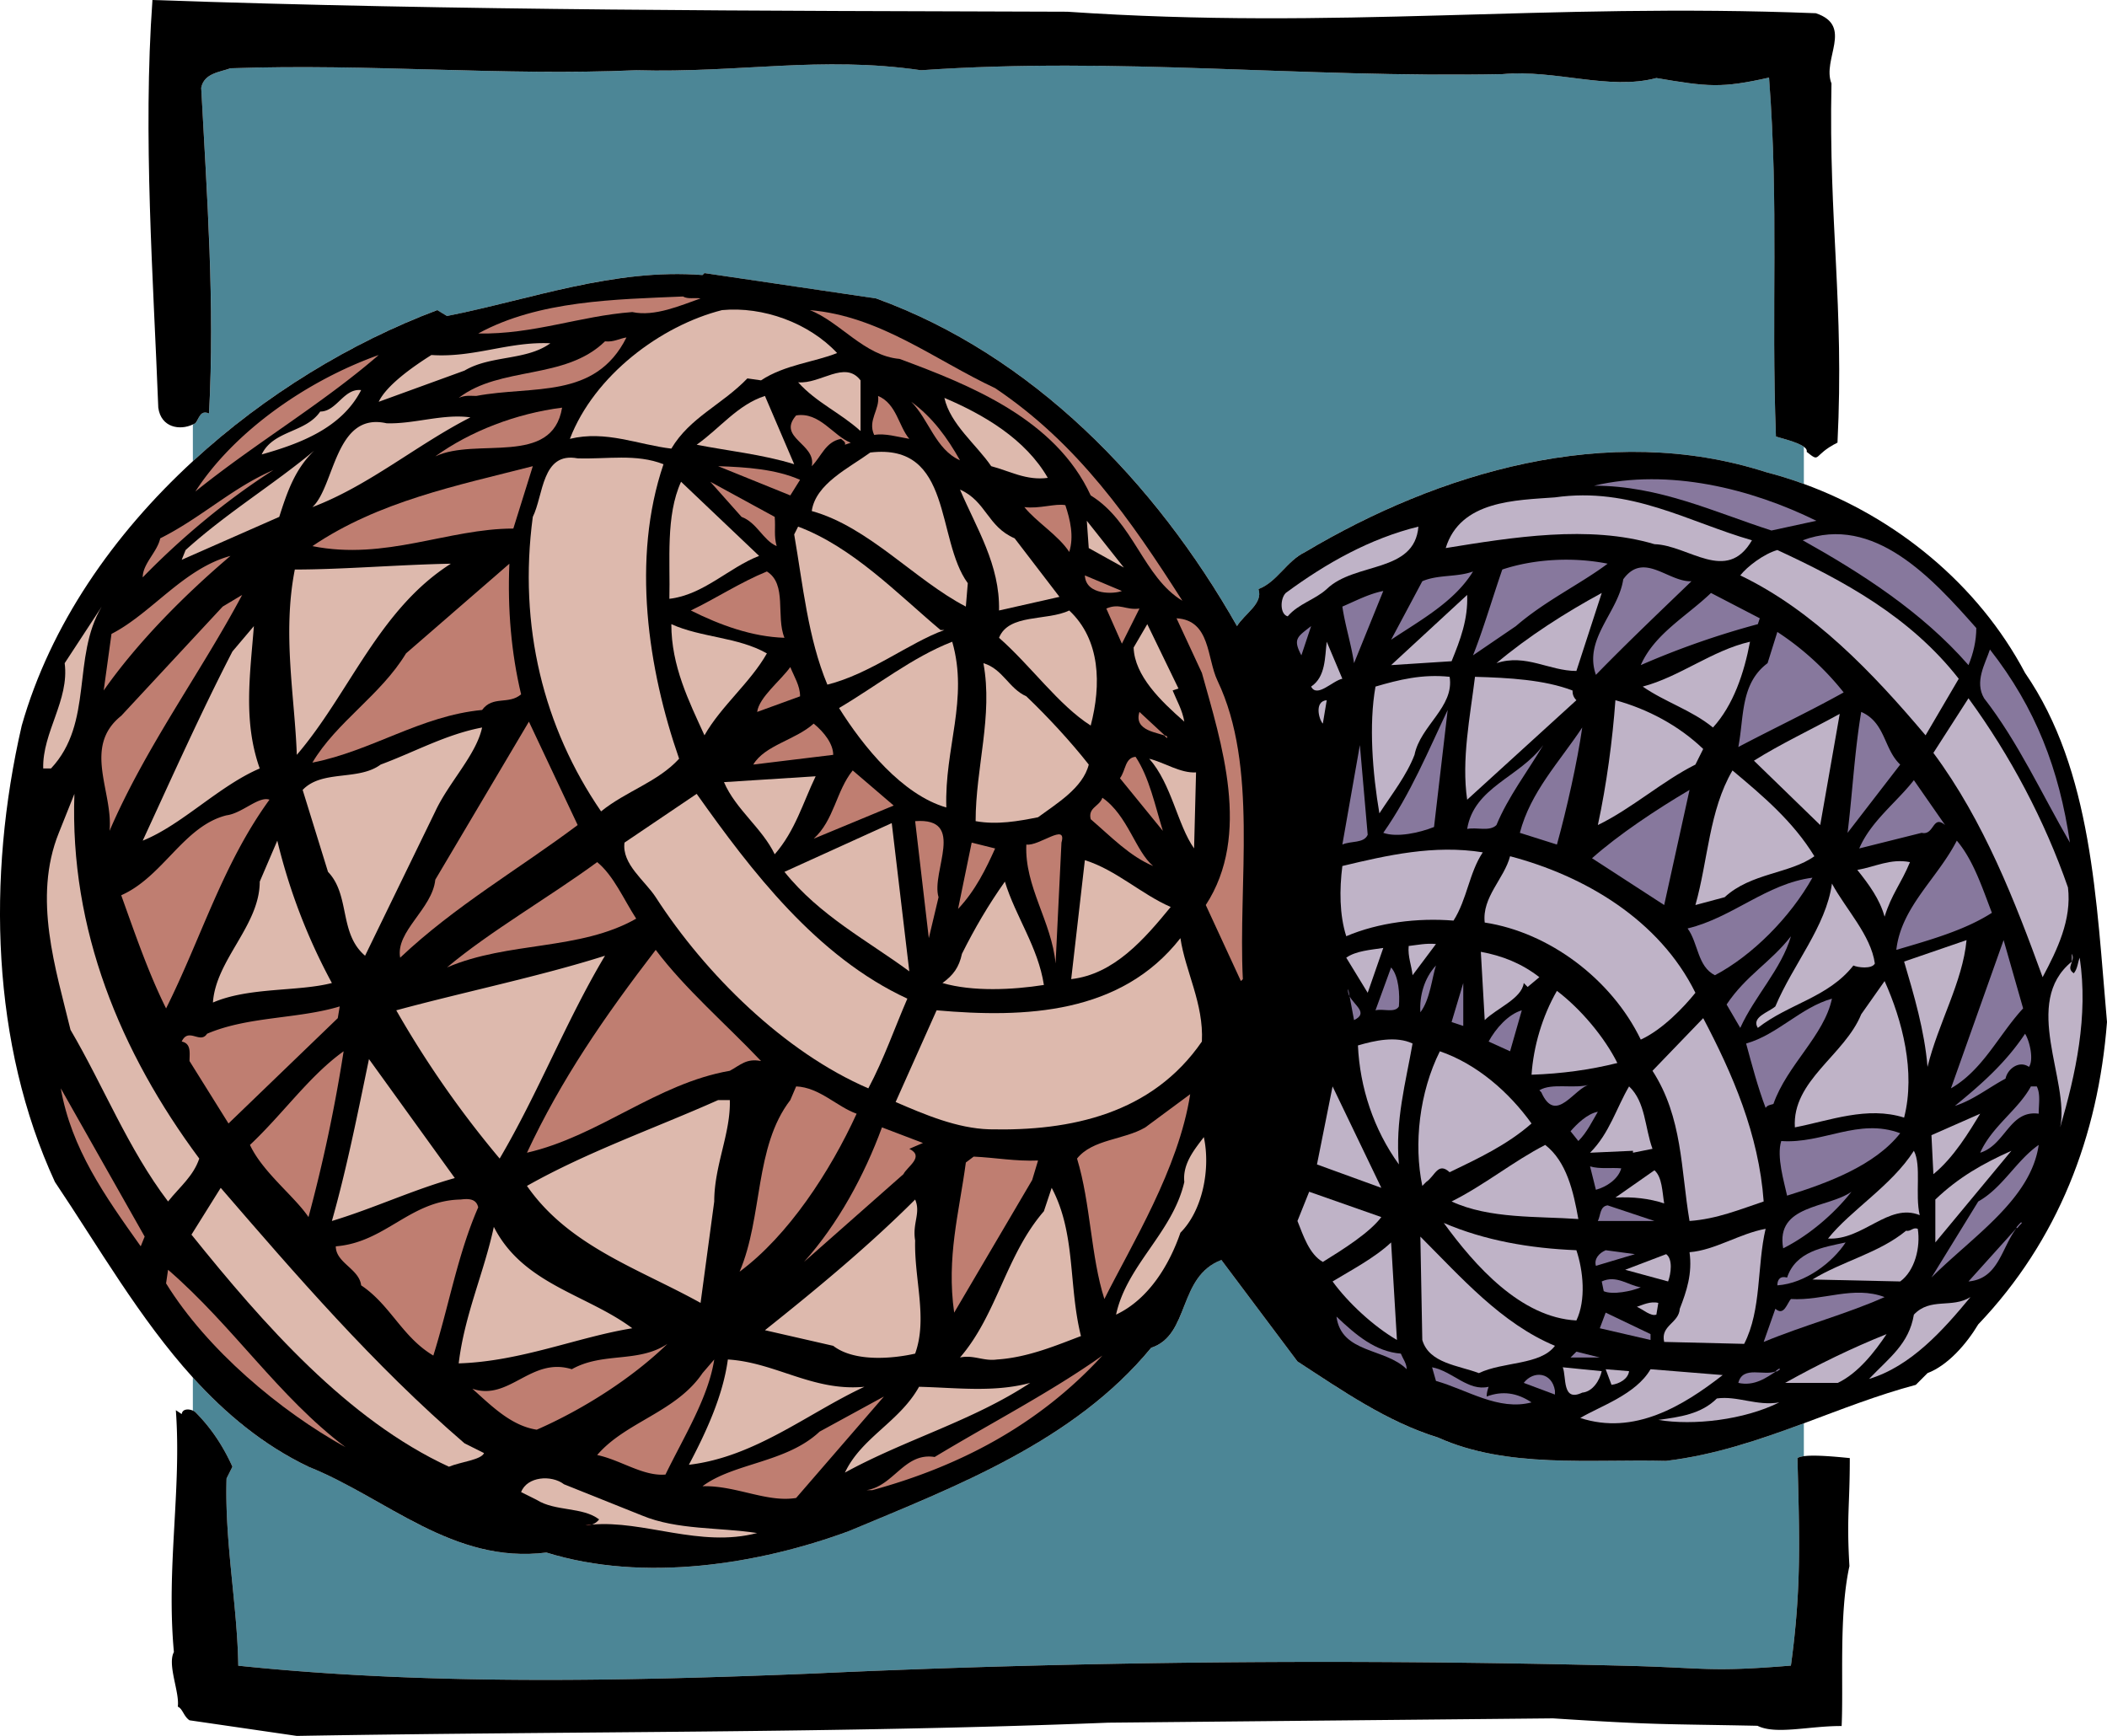
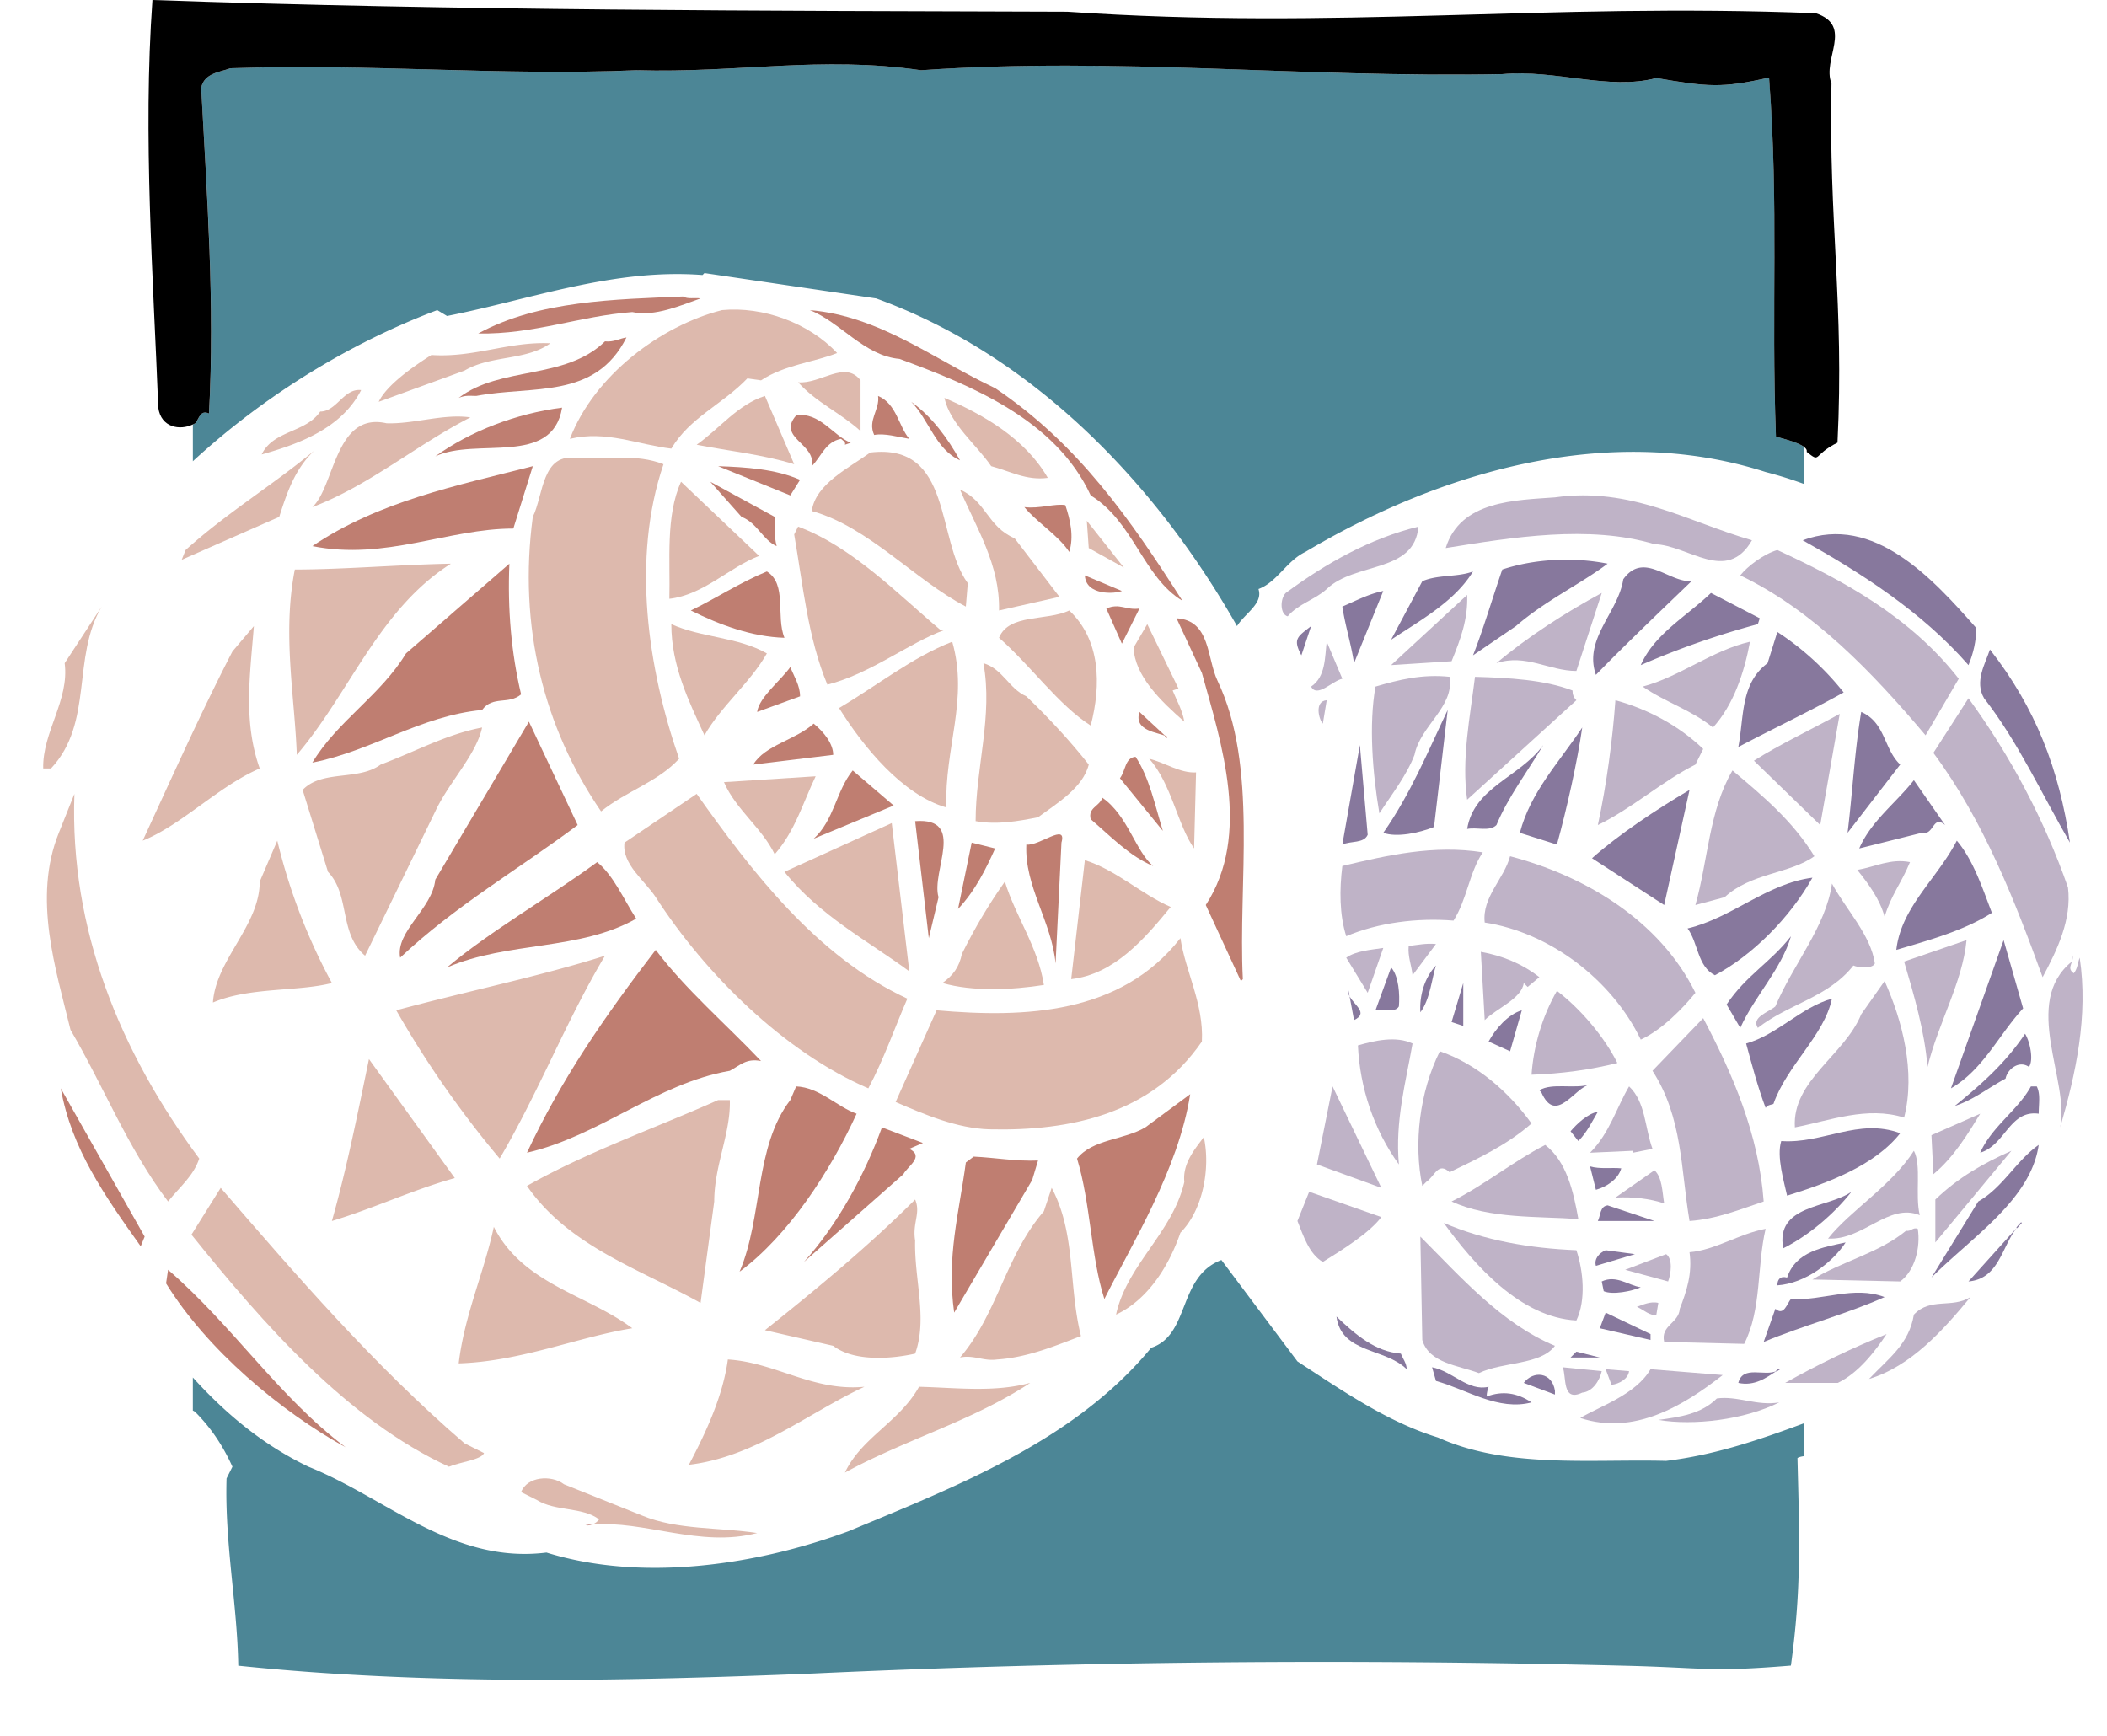
<svg xmlns="http://www.w3.org/2000/svg" width="228.224" height="188.047">
  <path fill="#4c8696" d="M48.419 34.23c9.082-1.796 18.062-5.18 27.676-4.437l.21-.211L94.9 32.328c16.903 6.129 30.215 19.86 39.09 35.496.844-1.375 2.852-2.43 2.324-4.015 2.008-.739 3.063-3.063 5.07-4.016 14.368-8.555 32.75-14.156 49.864-8.66 1.395.36 2.777.789 4.14 1.289v-4.024c-.753-.558-2.617-.953-3.023-1.117-.527-14.05.332-24.668-.746-38.875-5.176 1.164-6.601.996-12.203.047-5.176 1.371-10.883-.953-16.691-.422-21.973.422-41.52-1.902-62.965-.422-10.88-1.586-19.649.313-30.848 0-14.578.633-28.734-.742-43.945-.214-1.164.425-2.856.527-3.172 2.113.633 11.832 1.48 23.347.848 35.285-.954-.422-1.059.527-1.48 1.059-.087.05-.184.086-.274.128v3.985c7.82-7.2 17.12-12.852 26.472-16.371l1.059.636m107.33 121.489c-5.491-1.692-10.35-5.07-15.214-8.239l-8.238-10.988c-4.754 1.797-3.38 8.133-7.606 9.508-8.347 10.14-21.129 15-32.75 19.863-9.718 3.59-22.187 5.598-32.75 2.32-10.14 1.27-17.324-5.913-25.777-9.296-4.934-2.367-8.984-5.758-12.527-9.668v3.586a.91.91 0 0 1 .273.168c1.797 1.797 3.063 3.804 4.016 5.914l-.637 1.27c-.21 6.972 1.164 13.628 1.27 20.284 20.285 2.114 41.62 1.688 62.328.844 28.894-1.336 58.105-1.586 87.687-.844 8.977.211 9.184.727 18.16-.011 1.164-8.453.922-14.032.711-22.48.137-.098.383-.165.692-.208v-3.558c-4.786 1.773-9.633 3.437-14.914 4.07-8.243-.211-17.223.848-24.723-2.535" />
  <path d="M22.642 44.793c.632-11.938-.215-23.453-.848-35.285.316-1.586 2.008-1.688 3.172-2.113 15.21-.528 29.367.847 43.945.214 11.2.313 19.969-1.586 30.848 0 21.445-1.48 40.992.844 62.965.422 5.808-.531 11.515 1.793 16.691.422 5.602.95 7.027 1.117 12.203-.047 1.078 14.207.219 24.824.746 38.875.406.164 2.27.559 3.024 1.117.23.168.359.352.308.551 1.586 1.266.586.371 3.336-1 .738-15.004-.969-23.8-.652-38.906-1.055-2.64 2.43-6.234-1.692-7.61-29.578-1.16-51.609 1.844-81.082-.163C82.435 1.164 49.79 1.164 16.513 0c-1.055 14.684.105 30.32.632 44.16.297 2.18 2.356 2.488 3.743 1.82.09-.043.187-.078.273-.128.422-.532.527-1.48 1.48-1.059" />
-   <path d="M219.349 72.895c-5.106-9.657-14.051-16.864-23.961-20.473-1.364-.5-2.746-.93-4.141-1.29-17.113-5.495-35.496.106-49.863 8.661-2.008.953-3.063 3.277-5.07 4.016.527 1.586-1.481 2.64-2.325 4.015-8.875-15.636-22.187-29.367-39.09-35.496l-18.593-2.746-.211.211c-9.614-.742-18.594 2.64-27.676 4.437l-1.059-.636c-9.351 3.52-18.652 9.172-26.472 16.37-8.614 7.927-15.43 17.727-18.532 28.634-3.804 16.48-3.273 34.547 3.594 49.441 4.715 7.012 9.153 14.793 14.938 21.18 3.543 3.91 7.593 7.3 12.527 9.668 8.453 3.383 15.637 10.566 25.777 9.297 10.563 3.277 23.032 1.27 32.75-2.32 11.621-4.864 24.403-9.723 32.75-19.864 4.227-1.375 2.852-7.71 7.606-9.508l8.238 10.988c4.863 3.168 9.723 6.547 15.215 8.239 7.5 3.383 16.48 2.324 24.723 2.535 5.28-.633 10.129-2.297 14.914-4.07 4.015-1.493 7.984-3.063 12.129-4.168l1.265-1.27c2.219-.844 4.227-3.168 5.496-5.281 8.66-9.086 12.992-20.39 13.946-32.75-1.164-13.098-1.586-27.254-8.875-37.82" />
  <path fill="#ddb9ad" d="M61.728 47.54c3.91-.95 7.394.636 10.988 1.058 2.008-3.383 5.492-4.754 8.238-7.606l1.48.211c2.536-1.691 5.915-2.008 8.239-2.96-3.063-3.274-8.028-5.071-12.465-4.65-6.656 1.692-13.84 7.079-16.48 13.946" />
  <path fill="#bf7e71" d="M118.142 53.668c4.648 2.852 5.707 8.875 9.93 11.41-5.598-8.77-11.305-17.008-20.282-23.031-6.55-3.063-12.469-7.817-20.074-8.453 3.273 1.27 5.918 4.965 9.719 5.285 7.714 2.851 16.902 6.547 20.707 14.789" />
  <path fill="#ddb9ad" d="M87.927 55.36c6.129 1.687 11.199 7.5 16.691 10.35l.211-2.534c-3.484-4.754-1.582-15.215-10.562-14.156-2.325 1.69-5.918 3.382-6.34 6.34m-25.356-5.708c-3.906-.738-3.695 4.016-4.86 6.34-1.581 11.832 1.165 22.817 7.395 31.903 2.75-2.22 6.13-3.168 8.454-5.704-3.38-9.718-5.176-21.656-1.692-31.902-2.957-1.164-6.125-.531-9.297-.637" />
-   <path fill="#87789d" d="M196.74 56.414c-7.079-3.484-15.95-5.703-24.087-3.8 7.078 0 12.996 2.85 19.227 4.855l4.86-1.055" />
  <path fill="#ddb9ad" d="m114.759 64.656-4.856-6.34c-2.96-1.27-3.066-4.015-5.918-5.28 1.797 4.222 4.332 8.132 4.227 13.097l6.547-1.477" />
  <path fill="#bfb3c7" d="M179.204 58.95c3.7.105 7.816 4.331 10.563-.423-6.973-2.007-13.098-5.812-21.34-4.648-4.227.316-10.246.316-11.832 5.492 7.183-1.16 15.53-2.535 22.61-.422" />
  <path fill="#ddb9ad" d="M101.872 68.246c-4.648-3.91-9.508-8.98-15.422-11.2l-.426.849c.954 5.492 1.48 11.195 3.594 16.27 4.649-1.165 8.875-4.544 12.676-5.919h-.422" />
  <path fill="#bfb3c7" d="M153.638 57.047c-5.176 1.27-9.93 3.91-14.368 7.187-.632.633-.632 2.32.211 2.532 1.164-1.371 2.957-1.793 4.227-2.957 3.062-2.957 9.508-1.688 9.93-6.762" />
  <path fill="#87789d" d="M195.263 58.527c6.23 3.485 12.886 7.711 17.957 13.524.527-1.27.847-2.64.847-4.016-4.754-5.387-11.093-12.36-18.804-9.508" />
  <path fill="#bfb3c7" d="M192.517 59.582c-1.48.426-3.278 1.797-4.016 2.75 7.922 3.8 14.367 10.563 20.07 17.324l3.594-6.129c-5.281-6.761-12.574-10.668-19.648-13.945" />
  <path fill="#ddb9ad" d="M5.524 83.246c4.649-4.965 2.22-12.043 5.496-17.535L7.005 71.84c.527 4.012-2.43 7.5-2.324 11.406h.843M108.212 69.09c3.484 3.066 6.445 7.289 9.93 9.508 1.16-4.434 1.058-9.297-2.325-12.465-2.43 1.164-6.55.316-7.605 2.957" />
  <path fill="#bf7e71" d="M131.876 73.738c-1.164-2.43-.742-6.55-4.438-6.761l2.747 5.918c2.113 7.605 5.386 17.535.421 25.144l3.805 8.238.211-.21c-.527-10.458 1.691-23.032-2.746-32.329" />
  <path fill="#ddb9ad" d="M103.142 69.516c-4.332 1.687-8.137 4.754-12.258 7.183 2.644 4.223 6.867 9.403 11.62 10.774-.21-6.442 2.43-11.727.638-17.957" />
  <path fill="#87789d" d="M224.208 91.277c-1.164-7.925-3.7-14.578-8.664-20.918-.527 1.586-1.688 3.485-.633 5.282 3.7 4.754 6.234 10.355 9.297 15.636" />
  <path fill="#ddb9ad" d="M117.93 82.824c-1.902-2.43-4.437-5.176-6.761-7.394-1.902-.844-2.535-2.957-4.649-3.59 1.055 5.703-.843 11.3-.843 17.113 2.324.422 4.648 0 6.761-.422 2.004-1.48 4.86-3.172 5.493-5.707" />
  <path fill="#bfb3c7" d="M223.997 96.137c-2.535-7.29-6.234-14.262-10.777-20.496l-3.801 5.918c5.492 7.394 8.871 16.164 11.832 24.296 1.582-2.957 3.168-6.234 2.746-9.718" />
  <path fill="#ddb9ad" d="M18.204 130.152c1.266-1.582 2.746-2.746 3.379-4.648-8.555-11.516-14.05-24.824-13.523-39.508L6.372 90.22c-2.855 7.078-.316 14.793 1.266 21.34 3.593 6.129 6.234 12.89 10.566 18.593m80.078-21.973c-9.828-4.543-16.906-13.84-22.82-22.184l-7.817 5.281c-.316 2.325 2.215 4.121 3.38 5.914 5.386 8.348 13.945 16.797 23.03 20.707 1.688-3.168 2.852-6.55 4.227-9.718" />
  <path fill="#bf7e71" d="M94.688 47.117c1.165-.21 2.536.211 3.805.422-1.164-1.371-1.375-3.8-3.383-4.648.211 1.48-1.16 2.64-.422 4.226m4.016-3.59c1.902 1.899 2.64 5.176 5.281 6.336-1.375-2.43-2.957-4.648-5.28-6.336M87.927 50.5c1.058-1.059 1.48-2.64 3.172-2.96.21.21.527.32.421.636l.633-.215c-1.902-.738-3.379-3.379-5.918-2.957-2.11 2.43 2.22 3.066 1.692 5.496m-2.324 3.168 1.058-1.691c-2.64-1.16-5.812-1.375-8.875-1.477l7.817 3.168m-5.282 2.324c1.692.633 2.324 2.535 3.805 3.168-.32-1.16-.106-1.902-.211-3.168l-6.977-3.804 3.383 3.804m30.637-1.058c1.27 1.586 3.7 3.066 4.86 4.859.527-1.688.105-3.484-.423-5.07-1.058-.211-2.851.422-4.437.21M84.97 69.09c-.95-2.324.316-5.809-1.903-7.184-2.851 1.164-5.597 2.961-8.238 4.227 3.168 1.586 6.652 2.851 10.14 2.957m36.551-5.07-4.011-1.688c.105 2.215 3.273 2.004 4.011 1.688m-1.687 1.902 1.687 3.805 1.903-3.805c-1.477.21-2.113-.633-3.59 0m-34.23 6.34c-1.055 1.476-3.38 3.273-3.59 4.86l4.648-1.692c0-1.16-.637-2.114-1.058-3.168" />
  <path fill="none" stroke="#bf7e71" stroke-linecap="round" stroke-linejoin="round" stroke-width=".12" d="M126.38 79.867c-.016-.047-.07-.09-.137-.129" />
  <path fill="#bf7e71" d="M123.423 77.121c-.672 2.117 2.148 2.219 2.82 2.617l-2.82-2.617m-35.285 1.266c-2.008 1.797-5.282 2.324-6.547 4.437l8.66-1.054c0-1.165-.95-2.43-2.113-3.383m33.172 5.918 4.648 5.703c-.844-2.746-1.477-5.809-2.957-8.028-1.16.106-1.055 1.48-1.691 2.325m-28.946-.845c-1.797 2.216-2.008 5.388-4.226 7.395l8.664-3.593-4.438-3.801m27.043 2.957c-.316.95-1.582 1.055-1.265 2.324 2.218 1.903 4.226 4.012 6.761 5.07-1.902-1.585-2.746-5.492-5.496-7.394m-20.281 2.535 1.48 12.676 1.055-4.438c-.844-2.746 3.063-8.66-2.535-8.238m15.848 2.324c.632-2.218-2.43.422-3.805.211-.211 4.543 2.746 8.344 3.168 12.887l.637-13.098m-9.724 0-1.476 7.184c1.903-2.008 3.063-4.438 4.016-6.55l-2.54-.634" />
  <path fill="#bfb3c7" d="M145.4 93.813c-.32 2.535-.32 5.28.421 7.605 3.485-1.48 7.711-2.008 11.621-1.691 1.477-2.325 1.688-5.176 3.168-7.395-5.28-.844-10.351.316-15.21 1.48m32.324 18.805c2.324-1.058 4.648-3.488 5.918-5.07-3.91-7.926-12.043-12.68-20.075-14.793-.632 2.43-3.062 4.437-2.746 7.183 6.973 1.06 13.735 6.13 16.903 12.68" />
  <path fill="#ddb9ad" d="M86.45 41.414c2.004 2.219 4.54 3.273 6.762 5.281v-5.492c-1.692-2.219-4.332.422-6.762.211m-10.988 6.762c3.168.633 7.183 1.054 10.562 2.113l-3.168-7.398c-2.957.953-4.859 3.488-7.394 5.285m26.832-5.074c.633 2.855 3.488 5.074 5.07 7.398 2.008.527 3.805 1.582 6.13 1.266-2.43-4.227-6.974-6.868-11.2-8.664m-20.07 17.117-8.454-8.032c-1.687 3.7-1.16 8.56-1.265 12.68 3.695-.422 6.441-3.383 9.719-4.648m35.496-3.805.21 2.957 3.805 2.113zM76.306 79.656c1.797-3.168 4.964-5.703 6.761-8.875-3.168-1.797-7.078-1.691-10.351-3.168 0 4.543 1.902 8.344 3.59 12.043m47.964-12.043-1.48 2.535c.105 3.063 2.957 5.809 5.492 8.028-.21-1.266-.844-2.324-1.265-3.38l.632-.21-3.379-6.973m5.07 24.297.212-8.238c-1.692.105-3.383-1.059-5.07-1.48 2.43 2.746 3.062 7.183 4.859 9.718m-45.426.633c2.215-2.535 3.063-5.598 4.434-8.45-3.274.212-6.547.423-9.93.634 1.27 2.957 4.121 4.964 5.496 7.816m12.675-3.379-11.62 5.281c3.804 4.754 9.086 7.5 13.523 10.778l-1.902-16.059m30.215 9.086c-3.172-1.375-5.918-4.016-9.297-5.07l-1.48 12.886c4.648-.527 7.921-4.332 10.777-7.816m-13.735 8.45c-.633-4.118-3.062-7.395-4.226-11.196-1.797 2.535-3.274 5.07-4.649 7.816-.316 1.48-.949 2.325-2.113 3.168 3.277.953 7.605.742 10.988.211" />
  <path fill="#ddb9ad" d="M130.185 112.828c.21-4.121-1.793-7.605-2.325-11.2-6.445 8.243-16.797 8.665-26.41 7.817l-4.437 9.934c3.172 1.371 6.656 2.851 10.14 2.957 8.875.21 17.645-1.691 23.032-9.508" />
  <path fill="#bfb3c7" d="M225.267 103.742c-.215.528-.215 1.164-.637 1.692-.95-.633.21-1.27-.211-2.114v.844c-5.492 4.438-.211 12.89-1.266 17.961 1.688-5.813 3.063-12.043 2.114-18.383m-34.231 26.41c-.527-7.289-3.379-13.84-6.55-19.859l-5.493 5.703c3.274 5.07 3.063 10.672 4.012 16.27 2.96-.211 5.496-1.266 8.031-2.114m-43.949-16.902c.21 4.543 1.691 9.086 4.437 12.89-.421-4.753.743-8.874 1.48-13.1-1.796-.845-4.12-.317-5.917.21m7.394 14.79c.954-.634 1.27-2.22 2.54-1.056 3.062-1.48 6.23-2.957 8.87-5.28-2.43-3.384-5.913-6.446-9.93-7.821-2.218 4.437-2.85 10.039-1.901 14.582l.421-.426m-10.141-10.351-1.69 8.453 6.972 2.535zm0 0" />
  <path fill="#bf7e71" d="m15.243 135.012.426-1.055-9.086-16.059c1.16 6.551 4.754 11.622 8.66 17.114" />
  <path fill="#bfb3c7" d="M170.962 132.055c-.527-2.957-1.266-6.235-3.59-8.028-3.488 1.793-6.55 4.332-10.14 6.125 4.117 1.903 9.296 1.586 13.73 1.903" />
  <path fill="#bf7e71" d="M75.884 32.328c-.633-.105-1.375.106-1.903-.21-7.289.316-15.632.421-22.183 4.01 6.02.11 10.988-1.898 16.691-2.323 2.43.53 5.281-.739 7.395-1.477m-8.028 4.227c-.742.105-1.375.527-2.324.422-4.332 4.226-11.304 2.64-15.847 6.125.738-.317 1.27-.211 1.902-.211 6.125-1.16 12.887.421 16.27-6.336m-6.973 7.605c-4.965.633-9.93 2.535-13.735 5.281 4.438-2.113 12.676 1.16 13.735-5.28M33.837 59.16c7.926 1.586 14.687-1.902 21.766-1.902l2.109-6.758c-8.238 2.113-16.692 3.8-23.875 8.66m21.34 1.903L43.98 70.78c-2.75 4.543-7.503 7.395-10.144 11.832 6.445-1.265 11.726-5.07 18.383-5.703 1.164-1.586 2.851-.531 4.226-1.691-1.058-4.438-1.48-9.192-1.27-14.156M47.15 95.293c-.317 3.168-4.333 5.598-3.805 8.45 5.918-5.598 12.89-9.614 19.226-14.368l-5.281-11.2-10.14 17.118m17.535-1.903c-5.176 3.801-11.622 7.5-16.266 11.41 6.652-2.855 14.367-1.796 20.492-5.284-1.371-2.114-2.43-4.649-4.226-6.125m17.75 21.55c-3.805-4.015-8.243-7.82-11.41-12.043-5.598 7.29-10.247 14.051-13.946 21.973 7.816-1.797 14.05-7.5 21.973-8.875 1.164-.633 1.797-1.371 3.383-1.055m10.351 5.704c-2.113-.739-4.012-2.852-6.55-2.957l-.633 1.48c-3.907 5.07-2.958 12.676-5.493 18.59 5.282-3.906 9.825-10.88 12.676-17.113m31.274 1.48c-2.325 1.371-5.708 1.266-7.399 3.379 1.48 4.86 1.48 10.566 2.961 15.215 2.957-5.918 8.027-14.051 9.297-22.188l-4.86 3.594m-28.527 0c-1.898 5.176-4.754 10.457-8.449 14.578l10.773-9.508c.426-.843 2.329-1.902.637-2.746l1.477-.633-4.438-1.691m9.934 3.168-.848.637c-.738 5.492-2.113 10.246-1.266 16.265l8.45-14.367.636-2.113c-2.43.105-4.648-.317-6.972-.422" />
  <path fill="#ddb9ad" d="m23.907 128.676-3.168 5.07c7.817 9.719 16.903 20.07 27.887 25.14 1.27-.527 3.488-.738 3.805-1.476l-2.114-1.058c-9.824-8.45-18.382-18.38-26.41-27.676" />
  <path fill="#bfb3c7" d="m149.622 131.844-7.816-2.746-1.27 3.168c.637 1.586 1.27 3.593 2.75 4.437 2.219-1.375 5.07-3.168 6.336-4.86m21.128 11.2c1.06-2.219.743-5.387 0-7.61-5.07-.206-9.929-1.054-14.366-2.956 3.383 4.648 8.347 10.25 14.367 10.566" />
  <path fill="#87789d" d="M162.724 61.695c-1.059 3.067-2.114 6.657-3.172 9.297l4.648-3.168c3.172-2.746 6.973-4.543 9.934-6.761-3.7-.739-7.926-.528-11.41.632m13.101 1.059c-.531 3.59-4.332 6.445-2.96 10.351 3.277-3.378 7.394-7.289 10.35-10.14-2.53.105-5.175-3.278-7.39-.211m-16.273-.848c-1.688.637-3.801.317-5.492 1.059l-3.38 6.336c3.169-2.114 6.868-4.117 8.872-7.395m-12.887 9.934 3.168-7.82c-1.582.316-2.957 1.058-4.434 1.69.317 2.114.95 4.017 1.266 6.13m31.059.21a89.822 89.822 0 0 1 12.68-4.437l.21-.636-5.285-2.743c-2.64 2.532-6.125 4.434-7.605 7.817m-35.707-4.227c-1.48 1.16-2.008 1.375-1.055 3.168l1.055-3.168m50.5.633-1.059 3.383c-2.957 2.215-2.535 5.808-3.168 9.082 3.8-2.004 7.816-3.906 11.41-5.914a30.402 30.402 0 0 0-7.183-6.551m9.085 8.664c-.742 4.438-.953 8.875-1.48 13.098l5.703-7.395c-1.797-1.691-1.582-4.543-4.223-5.703m-.214 14.789 6.761-1.691c1.375.32 1.164-2.008 2.536-.844l-3.38-4.86c-1.902 2.43-4.648 4.438-5.917 7.395m4.015 10.988c3.59-1.058 7.395-2.113 10.352-4.015-1.055-2.746-2.008-5.703-3.8-7.817-2.114 4.118-6.024 7.184-6.552 11.832m5.918 15c3.485-2.007 5.176-5.808 7.817-8.66l-2.114-7.398-5.703 16.058m8.449-2.324c.528-.738.106-2.746-.421-3.59-2.114 3.168-4.754 5.493-7.606 7.817 2.004-.633 3.695-2.008 5.492-2.957.211-1.059 1.48-2.008 2.535-1.27m.211 2.114c-1.37 2.535-4.226 4.332-5.492 7.183 2.746-.844 3.168-4.648 6.336-4.226 0-1.055.215-2.114-.21-2.957h-.634m-5.703 12.464-5.07 8.243c4.437-4.438 10.773-8.454 11.617-14.368-2.426 1.688-3.906 4.649-6.547 6.125m4.199 2.825-5.257 5.84c3.316-.294 3.574-3.735 5.257-5.84" />
  <path fill="none" stroke="#87789d" stroke-linecap="round" stroke-linejoin="round" stroke-width=".12" d="M218.477 132.977c.141-.176.286-.344.45-.5" />
-   <path fill="#bfb3c7" d="M188.923 145.578c1.902-3.7 1.375-8.453 2.324-12.465-2.852.528-5.492 2.32-8.242 2.535.32 2.325-.317 4.223-1.055 6.125-.105 1.586-2.113 1.797-1.691 3.594l8.664.211m-35.074-11.621.21 11.2c.739 2.534 3.91 2.745 6.13 3.59 2.64-1.267 6.656-.845 8.238-2.958-5.809-2.43-10.14-7.394-14.578-11.832m-2.536 11.199-.632-10.566c-1.797 1.691-4.438 3.066-6.34 4.226 1.691 2.325 4.437 4.86 6.972 6.34" />
+   <path fill="#bfb3c7" d="M188.923 145.578c1.902-3.7 1.375-8.453 2.324-12.465-2.852.528-5.492 2.32-8.242 2.535.32 2.325-.317 4.223-1.055 6.125-.105 1.586-2.113 1.797-1.691 3.594l8.664.211m-35.074-11.621.21 11.2c.739 2.534 3.91 2.745 6.13 3.59 2.64-1.267 6.656-.845 8.238-2.958-5.809-2.43-10.14-7.394-14.578-11.832m-2.536 11.199-.632-10.566" />
  <path fill="#bf7e71" d="m18.204 137.55-.215 1.477c4.438 7.184 12.364 13.84 19.442 17.75-7.29-5.496-12.149-13.101-19.227-19.226" />
  <path fill="#87789d" d="M144.763 142.621c.527 4.012 5.28 3.379 7.605 5.703 0-.633-.422-1.16-.633-1.691-2.746-.211-4.86-2.008-6.972-4.012" />
  <path fill="#bfb3c7" d="M162.09 71.84c3.169-1.059 5.704.844 8.66.844l2.747-8.45c-3.906 2.11-8.027 4.75-11.406 7.606m-4.86-.211c.95-2.328 1.793-4.543 1.688-7.184l-8.238 7.606 6.55-.422m-15.214 2.746c.632 1.266 2.324-.637 3.382-.848l-1.691-4.011c-.211 1.687-.105 3.8-1.691 4.859m35.918 0c2.43 1.688 5.28 2.535 7.609 4.434 2.215-2.43 3.379-5.914 4.012-9.293-4.118.949-7.606 3.8-11.621 4.859M149.411 88.11c1.375-2.114 2.957-4.122 3.805-6.34.633-3.172 4.332-5.176 3.804-8.454-2.96-.316-5.496.317-8.03 1.059-.74 4.117-.317 9.402.421 13.734m9.508-1.48 11.832-10.777c-.316-.317-.422-.633-.422-1.055-3.062-1.164-6.867-1.375-10.562-1.48-.532 4.331-1.48 8.98-.848 13.312m-15.633-8.242.422-2.535c-1.375.105-.844 2.113-.422 2.535m29.789 10.988c3.7-1.797 6.973-4.754 10.567-6.55l.843-1.692c-2.64-2.535-6.02-4.328-9.508-5.281-.316 4.332-.949 9.085-1.902 13.523m24.086 0 2.113-12.043c-3.062 1.688-6.441 3.273-9.293 5.07l7.18 6.973m-13.519 8.665 3.168-.849c2.851-2.64 7.078-2.535 9.718-4.437-2.324-3.8-5.597-6.547-8.87-9.293-2.54 4.328-2.641 9.719-4.016 14.578m17.535-3.805c1.27 1.586 2.43 3.168 2.957 5.07.742-2.429 1.797-3.59 2.75-5.913-2.114-.422-3.805.527-5.707.843m-8.875 14.789c-.739.637-2.64 1.164-1.899 2.325 3.38-2.641 7.606-3.274 10.352-6.758.422.21 2.008.422 2.324-.215-.422-3.063-3.168-5.914-4.648-8.66-.633 4.648-4.227 8.77-6.13 13.308m20.708-7.183-6.762 2.324c1.059 3.594 2.219 7.504 2.535 11.41 1.164-4.754 3.805-9.191 4.227-13.734m-8.875 4.437-2.531 3.594c-1.801 4.438-7.504 7.184-7.188 12.254 3.805-.738 7.82-2.324 11.832-1.059 1.27-4.964-.21-10.562-2.113-14.789m5.074 16.692.21 4.226c2.216-1.797 3.907-4.648 5.071-6.55l-5.281 2.324m-1.902 1.691c-2.43 3.805-6.868 6.445-9.297 9.508 3.804.21 6.55-3.91 9.93-2.535-.528-2.219.21-5.387-.633-6.973m10.562 0c-3.062 1.375-5.703 2.852-8.238 5.281v4.649l8.238-9.93m-10.141 8.453c-.527-.21-.738.317-1.269.211-2.957 2.43-6.867 3.274-10.14 5.281l9.507.211c1.586-1.16 2.219-3.699 1.902-5.703m-5.281 16.266c4.543-1.371 8.028-5.281 10.989-8.871-2.008 1.265-4.333 0-6.13 1.902-.527 3.168-2.64 4.645-4.859 6.969m-9.086.426h5.703c2.22-1.059 4.016-3.383 5.286-5.285-3.7 1.48-7.399 3.277-10.989 5.285" />
  <path fill="#87789d" d="M161.032 151.281c0-.422.106-.738.211-1.054-2.219.527-3.906-1.692-6.125-2.114l.422 1.48c3.379.95 6.762 3.274 10.352 2.325-1.582-1.059-3.168-1.27-4.86-.637" />
  <path fill="#bfb3c7" d="M152.583 102.477c-.106 1.16.316 2.113.422 3.168l2.535-3.383c-1.059-.102-2.008.105-2.957.215m-2.75.211c-1.371.21-2.957.316-4.012 1.054l2.324 3.805 1.688-4.86m15.637 4.227 1.27-1.059c-1.903-1.48-4.016-2.324-6.34-2.746l.421 7.395c1.27-1.266 4.016-2.324 4.227-4.016l.422.426m3.172.422c-1.586 2.746-2.54 6.02-2.75 9.086 3.277-.11 6.34-.531 9.296-1.27-1.37-2.746-3.906-5.808-6.546-7.816m8.238 17.324v.211l2.113-.422c-.844-2.324-.742-5.07-2.535-6.762-1.375 2.325-2.113 5.07-4.227 7.184l4.649-.21m2.324 2.112-4.227 2.957c1.903-.105 3.7.106 5.282.633-.211-1.265-.211-2.851-1.055-3.59m1.27 9.087-4.438 1.69 4.649 1.266c.316-.843.527-2.43-.211-2.957m-1.059 6.551.21-1.27c-.843-.21-1.69.212-2.323.423.738.316 1.48 1.058 2.113.847m-5.918 6.125-4.223-.422c.422 1.055-.105 3.805 2.11 2.746 1.164-.105 1.902-1.37 2.113-2.324m2.961 0-2.535-.21.633 1.69c.843-.105 1.796-.636 1.902-1.48m2.324-.211c-1.586 2.746-5.496 4.016-7.61 5.281 5.813 1.903 11.095-1.265 15.427-4.648l-7.817-.633" />
  <path fill="#87789d" d="M155.54 104.59c-1.27 1.37-1.797 3.273-1.691 5.07 1.058-1.375 1.27-3.805 1.691-5.07m-4.016 4.433c.106-1.265 0-3.273-.843-4.222l-1.692 4.644c.844-.207 2.114.32 2.535-.422m6.973 2.114v-4.649l-1.266 4.227zm-12.312-3.207.48 2.574c1.594-.754.059-1.578-.48-2.574m0 0-.153-.809c-.066.285.012.55.153.809m15.058 4.898 2.324 1.055 1.27-4.438c-1.48.426-2.852 2.008-3.594 3.383m5.497 5.282.21.21c1.582 3.594 3.59-.527 5.281-.843-1.691.527-4.12-.211-5.492.632m6.336 2.325c-1.16.21-2.324 1.375-2.957 2.113l.844 1.058c.953-.953 1.48-2.113 2.113-3.171m2.535 6.129c-1.054-.106-2.324.105-3.379-.211l.633 2.535c1.164-.317 2.43-1.164 2.746-2.325m-1.476 4.012c-.848.106-.742 1.059-1.059 1.692h6.13l-5.071-1.692m-.211 4.86c-.742.32-1.27.953-1.059 1.691l4.227-1.266-3.168-.425m3.801 4.016c-1.371-.212-2.641-1.372-4.227-.634l.215 1.055c.95.426 3.062 0 4.012-.422m1.058 5.071-4.86-2.325-.636 1.692 5.496 1.27v-.637m-8.032 1.902-.632.633h3.168zm-5.702 3.383 3.379 1.265v-.422c-.317-2.007-2.325-2.218-3.38-.843" />
  <path fill="#ddb9ad" d="M50.317 40.145c2.852-1.688 6.657-1.055 9.297-2.958-4.543-.21-8.238 1.583-12.886 1.27-2.008 1.266-4.86 3.273-5.708 5.07l9.297-3.382m-15.632 4.437c-1.586 2.324-5.075 2.008-6.34 4.648 4.12-1.16 8.664-2.851 10.773-6.972-1.898-.211-2.64 2.324-4.433 2.324m-.848 10.352c6.129-2.32 11.305-6.758 17.117-9.72-2.96-.421-6.129.743-9.086.638-5.601-1.27-5.601 6.863-8.031 9.082m-13.731 4.648-.425 1.059 10.566-4.649c.844-2.64 1.688-5.176 3.8-7.183-4.437 3.695-9.507 6.761-13.94 10.773M32.15 81.77c5.703-6.657 8.87-15.743 16.69-20.707-5.6.105-11.726.632-16.905.632-1.372 6.973 0 13.84.214 20.075m-6.972-11.2c-3.383 6.551-6.551 13.63-9.719 20.496 4.223-1.691 8.238-5.918 12.676-7.82-1.797-5.07-1.059-10.035-.633-15.422l-2.324 2.746m14.367 32.961 7.605-15.636c1.477-3.168 4.438-6.125 5.07-9.086-3.91.742-7.288 2.644-10.988 4.015-2.43 1.797-6.336.528-8.449 2.746l2.746 8.875c2.43 2.535 1.16 6.657 4.016 9.086m-11.41-8.027c0 4.754-4.754 8.45-5.07 13.098 3.906-1.688 9.19-1.16 12.886-2.114a63.643 63.643 0 0 1-5.914-15.422l-1.902 4.438m37.398 8.027c-6.972 2.219-15.215 3.91-22.61 5.914a109.214 109.214 0 0 0 11.2 16.059c4.227-7.184 7.184-14.895 11.41-21.973M39.966 114.73c-1.27 6.125-2.43 11.938-4.016 17.536 4.543-1.371 8.77-3.38 13.313-4.649l-9.297-12.887m35.918 26.41 1.48-10.988c0-3.906 1.797-7.394 1.688-10.984h-1.266c-6.867 3.062-14.156 5.598-20.707 9.297 4.543 6.547 12.149 8.976 18.805 12.676m52.398-13.101c-1.265 5.495-6.23 8.98-7.394 14.37 3.593-1.691 5.812-5.496 6.972-8.875 2.43-2.43 3.274-6.972 2.535-10.355-.949 1.27-2.324 2.855-2.113 4.86M108 147.27c3.38-.215 6.548-1.586 9.087-2.536-1.375-5.496-.531-11.093-3.172-16.058l-.844 2.535c-4.12 4.754-5.07 11.2-9.086 15.844 1.48-.317 2.535.425 4.016.215m-8.875-.637c1.371-3.801-.106-8.028 0-12.254-.316-1.902.633-2.957 0-4.438-4.965 4.965-10.566 9.614-16.27 14.157l7.395 1.691c2.324 1.797 6.55 1.375 8.875.844M53.49 132.902c-1.06 4.965-3.173 9.508-3.805 14.79 6.761-.212 12.886-2.852 18.804-3.805-4.965-3.696-11.832-4.754-15-10.985M78.84 147.27c-.527 3.906-2.323 7.816-4.222 11.406 7.184-.844 12.887-5.598 19.016-8.45-5.602.528-9.614-2.64-14.793-2.956m20.707 2.957c-2.113 3.8-6.235 5.492-8.028 9.296 6.551-3.593 13.84-5.601 20.07-9.718-3.905 1.054-7.921.527-12.042.422" />
-   <path fill="#bf7e71" d="M21.161 53.246c6.55-5.285 13.629-9.402 19.86-14.789-7.711 2.746-15.633 8.238-19.86 14.79m8.449-2.325c-4.433 1.902-7.816 5.176-12.254 7.394-.316 1.477-1.898 2.746-1.898 4.227 4.328-4.438 9.187-8.453 14.152-11.621m-4.644 9.297c-5.074 1.37-8.559 6.23-12.89 8.449l-.845 6.129c3.696-5.281 8.875-10.461 13.735-14.578m1.265 4.226-2.113 1.266L13.13 77.543c-4.223 3.379-.844 8.242-1.266 12.465 3.91-9.086 9.93-17.219 14.367-25.563m2.957 22.184c-1.16-.422-2.957 1.48-4.648 1.691-4.648 1.16-6.867 6.653-11.41 8.66 1.48 4.122 2.96 8.454 4.86 12.258 3.804-7.61 6.128-15.636 11.198-22.61m-4.438 35.075 11.837-11.41.21-1.27c-4.542 1.375-9.933 1.059-14.37 2.961-.739 1.16-2.004-.742-2.746.844 1.058.211.847 1.27.847 2.113l4.223 6.762m12.469-7.82c-3.7 2.644-6.551 6.762-10.145 10.144 1.375 2.957 4.86 5.598 6.34 7.817a169.438 169.438 0 0 0 3.805-17.961m1.898 25.355c3.172 2.114 4.438 5.602 7.82 7.606 1.688-5.387 2.641-10.985 4.86-16.055-.211-.953-1.059-.953-1.903-.848-5.492.106-8.132 4.649-13.523 5.07 0 1.798 2.535 2.43 2.746 4.227m33.176 6.34c-3.172 2.113-6.973.844-10.356 2.746-4.437-1.375-6.761 3.485-10.773 2.113 2.113 1.903 4.223 4.016 6.973 4.438 5.07-2.219 10.351-5.602 14.156-9.297m21.551 15.848h.633c9.296-2.54 17.96-6.973 24.93-14.582-5.493 3.91-12.044 7.289-18.169 10.988-3.277-.527-4.437 3.168-7.394 3.594M77.364 147.27l-1.27 1.476c-2.85 4.227-8.343 5.281-11.41 8.875 2.536.527 4.97 2.324 7.399 2.113 2.004-4.12 4.648-8.347 5.281-12.464m11.41 7.816c-3.593 3.379-9.296 3.379-12.68 5.914 3.594-.105 6.973 1.797 10.141 1.27l9.508-10.989-6.969 3.805" />
  <path fill="#87789d" d="m155.33 89.586 1.48-12.676c-2.114 4.438-4.016 9.086-6.977 13.309 1.48.531 3.91 0 5.496-.633m13.313 1.902c1.054-3.804 2.214-8.98 2.742-12.68-2.531 3.805-5.598 6.977-6.758 11.41l4.016 1.27m-20.497-1.058-.847-9.72-1.899 10.778c.95-.422 2.325-.105 2.746-1.058m10.774-.633c1.058-.211 2.43.316 3.172-.422 1.265-3.063 3.379-5.813 5.07-8.664-2.535 3.488-7.5 4.543-8.242 9.086m21.34 8.243 2.746-12.47c-3.59 2.114-7.711 4.86-10.563 7.399l7.817 5.07m16.058-2.961c-4.965.637-8.66 4.332-13.523 5.496 1.164 1.586 1.058 4.117 2.96 5.07 4.013-2.113 8.134-6.234 10.563-10.566m-9.297 13.735 1.48 2.535c1.583-3.485 4.438-6.336 5.493-9.93-2.219 2.852-4.86 4.227-6.973 7.394m5.07 10.778c1.481-4.227 5.497-7.395 6.34-11.41-3.378.949-5.913 3.91-9.296 4.86.633 2.323 1.27 4.753 2.113 6.972.211-.317.527-.317.844-.422m13.734 3.168c-4.543-1.692-8.344 1.164-12.887.847-.53 1.688.317 4.434.633 5.915 4.438-1.375 9.508-3.274 12.254-6.762m-5.281 6.34c-2.535 1.797-8.242 1.375-7.395 6.129 2.746-1.375 5.493-3.7 7.395-6.13m-.633 5.493c-2.43.527-5.39.953-6.34 3.805-.738-.211-1.054.21-1.054.843 3.062-.21 6.02-2.535 7.394-4.648m4.223 5.918c-3.38-1.27-6.653.422-10.14.21-.423.423-.74 1.903-1.692 1.055l-1.266 3.594c4.332-1.797 9.086-3.062 13.098-4.86" />
  <path fill="none" stroke="#87789d" stroke-linecap="round" stroke-linejoin="round" stroke-width=".12" d="M192.435 148.516a6.09 6.09 0 0 1 .292-.192" />
  <path fill="#87789d" d="M188.29 149.805c1.746.386 3.043-.559 4.145-1.29-1.274.63-3.657-.667-4.145 1.29" />
  <path fill="#bfb3c7" d="M185.966 151.492c-1.692 1.692-4.016 2.008-6.34 2.324 3.805.637 9.297 0 13.101-1.898-2.43.422-4.542-.742-6.761-.426" />
-   <path d="M193.985 180.43c-8.976.738-9.183.222-18.16.011-29.582-.742-58.793-.492-87.687.844-20.707.844-42.043 1.27-62.328-.844-.106-6.656-1.48-13.312-1.27-20.285l.637-1.27c-.953-2.109-2.219-4.116-4.016-5.913a.909.909 0 0 0-.273-.168c-.438-.192-1.121-.211-1.207.379l-.633-.422c.633 8.664-1.059 17.008-.211 26.199-.738 1.375.633 4.332.422 5.918.527.21.633 1.055 1.27 1.476l11.62 1.692c30.422-.527 58.301-.27 87.883-1.434l48.184-.468c11.41.738 11.902.593 22.148.804 2 1 5.668 0 9.117.027.215-4.695-.316-12.042.844-17.324-.316-5.386.04-6.37.04-11.703-.946-.086-3.618-.383-4.977-.207-.309.043-.555.11-.692.207.211 8.45.453 14.027-.71 22.48" />
  <path fill="#ddb9ad" d="M61.095 160.79c-1.375-1.056-4.016-.845-4.649.847l1.692.843c2.004 1.266 4.965.739 6.757 2.114-.187.25-.457.453-.773.562 5.617-.5 11.703 2.54 17.89.914-4.12-.632-8.663-.316-12.468-1.898l-8.45-3.383" />
  <path fill="#a64f48" d="M64.122 165.156c-.234.02-.469.035-.703.07.254.044.488.005.703-.07" />
</svg>